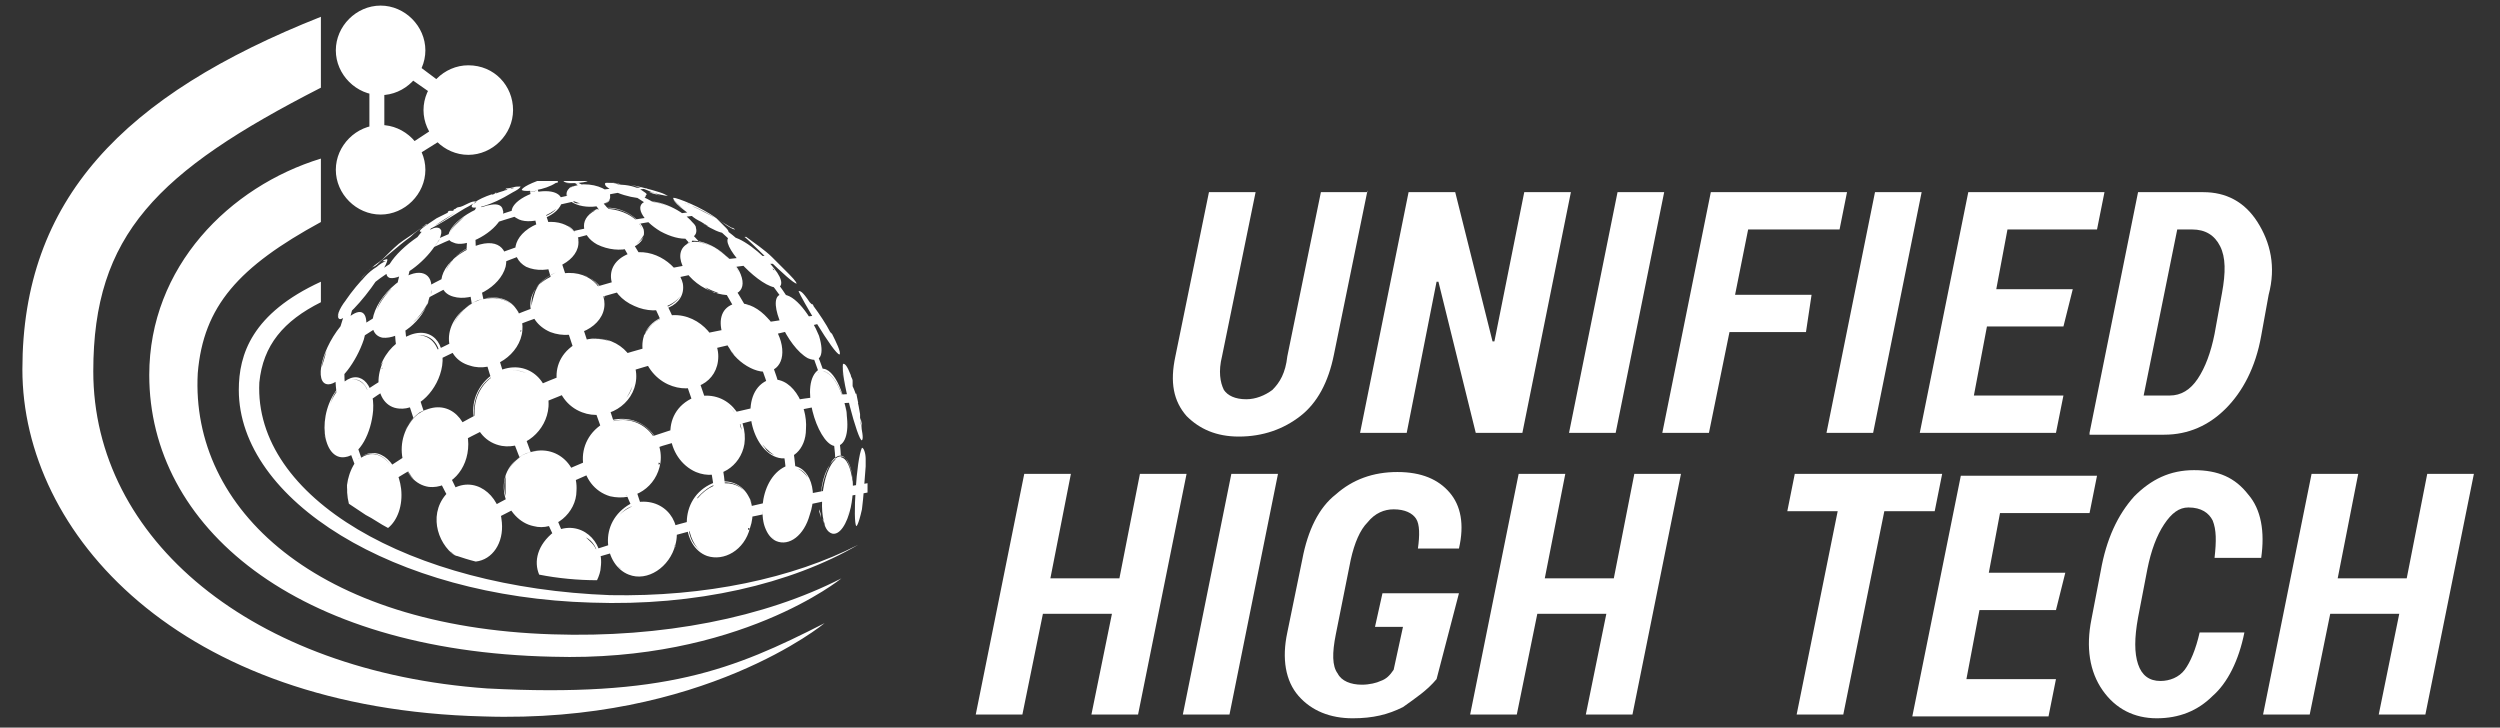
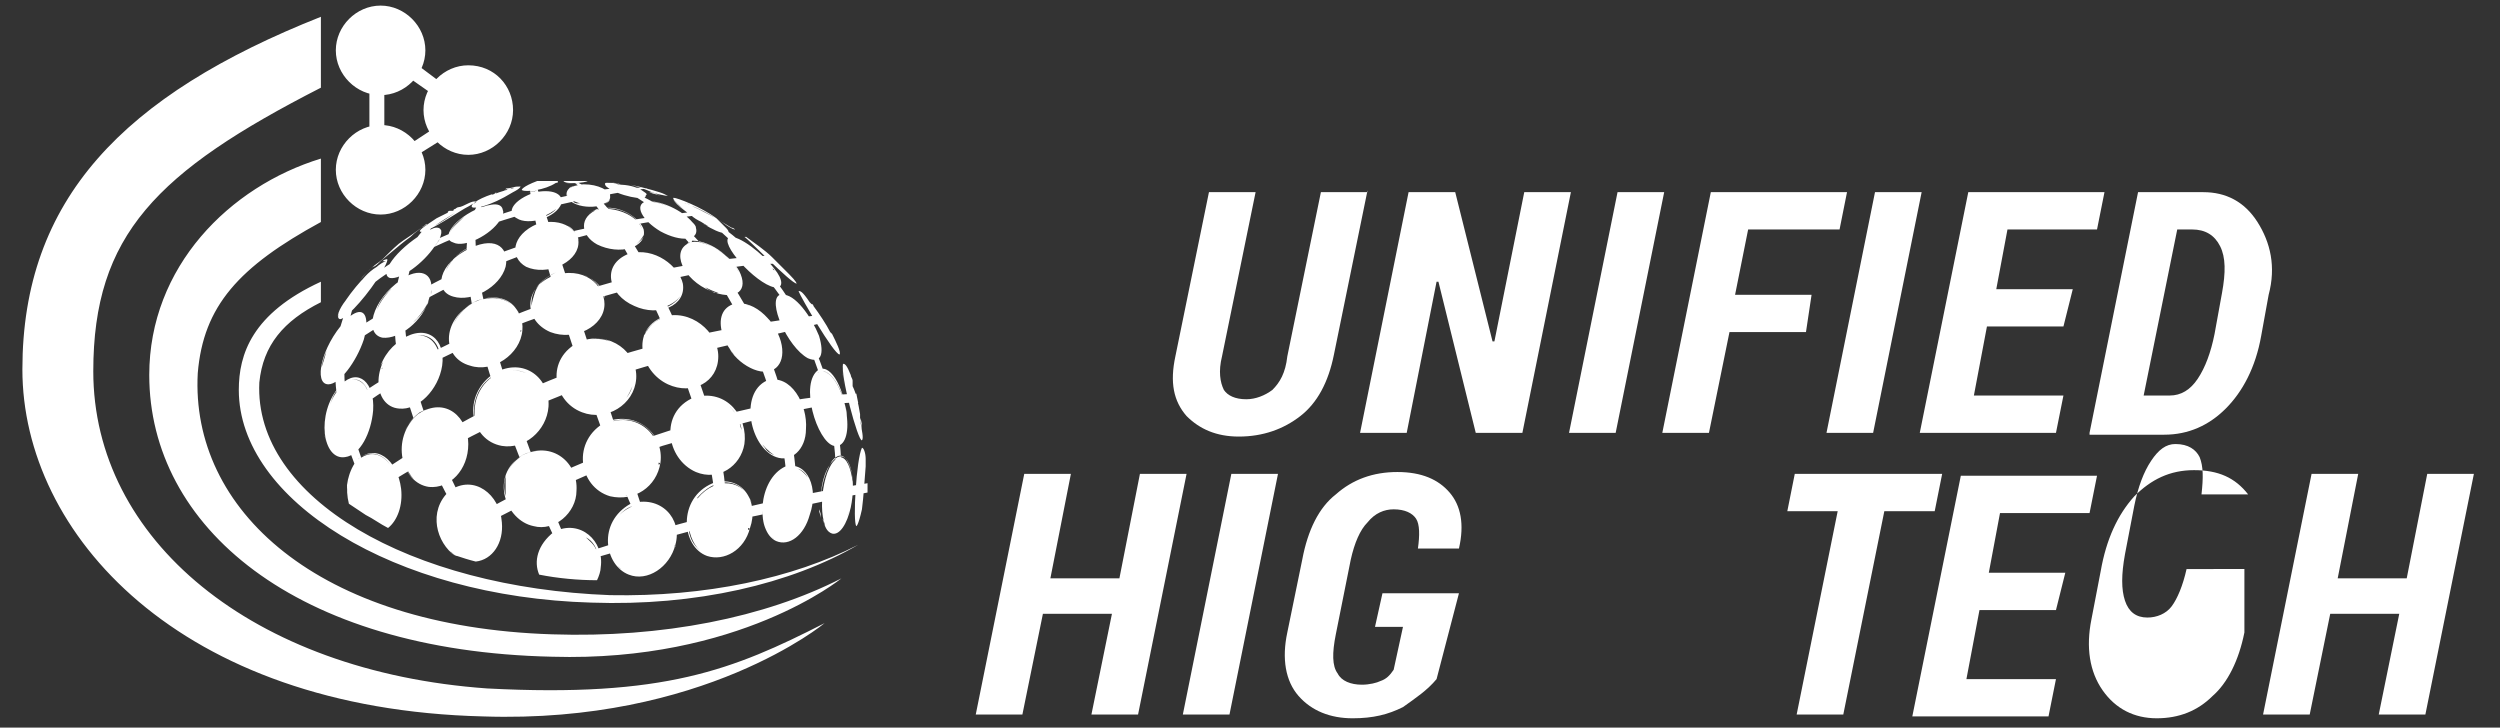
<svg xmlns="http://www.w3.org/2000/svg" version="1.1" id="Слой_1" x="0px" y="0px" viewBox="0 0 134 39" style="enable-background:new 0 0 134 39;" xml:space="preserve">
  <rect x="0" y="0" width="134" height="39" fill="#333333" stroke="none" />
  <style type="text/css">
	.st0{fill:#FFFFFF;}
</style>
  <g>
    <path class="st0" d="M32.5,9.8c0,0-0.1,0-0.2,0c-0.1,0-0.3,0-0.4,0c0,0-0.1,0-0.1,0c0,0,0,0,0,0c0,0,0,0,0,0c0,0,0,0,0.1,0   c0,0,0,0,0.1,0c0.1,0,0.2,0,0.3,0L32.5,9.8C32.4,9.8,32.4,9.8,32.5,9.8C32.4,9.8,32.4,9.8,32.5,9.8C32.4,9.8,32.4,9.8,32.5,9.8   C32.5,9.8,32.5,9.8,32.5,9.8z M35.8,10.5c0,0,0,0-0.2-0.1c-0.2-0.1-0.9-0.3-1.8-0.5c0,0,0,0,0,0c0,0,0,0,0,0c0,0,0,0,0,0l0,0   c0.3,0.1,0.4,0.1,0.9,0.3C35.1,10.4,35.7,10.5,35.8,10.5z M34.8,10.3c0.2,0.1,0.4,0.1,0.6,0.2C35.2,10.4,35,10.3,34.8,10.3z    M35.6,10.5C35.7,10.5,35.7,10.5,35.6,10.5c0.1,0,0.1,0,0.1,0C35.7,10.5,35.7,10.5,35.6,10.5z M35.4,24.8c0.2-1.5-1.2-2.8-2.9-2.2   c-1.9,1-1.5,3.5,0.2,4C34,26.9,35.2,26.1,35.4,24.8z M33.9,26.5c0.1,0,0.2-0.1,0.2-0.1c-0.2,0.1-0.5,0.2-0.7,0.2   C33.6,26.6,33.7,26.5,33.9,26.5z M31.4,24.3c-0.1,0.4,0,0.8,0.2,1.2C31.4,25.1,31.4,24.7,31.4,24.3z M35.3,24   c-0.5-1.7-2.6-2-3.6-0.6c0.2-0.3,0.6-0.6,1-0.8C34.1,22.2,35.1,23,35.3,24C35.3,24,35.3,24,35.3,24z M35.3,24.9c0,0,0-0.1,0-0.1   C35.4,24.8,35.4,24.9,35.3,24.9z M19.1,24.7c-0.5,0.7-0.6,1.5-0.4,2.3c0.3,0.2,0.6,0.4,0.9,0.6c0.4,0.2,0.8,0.5,1.2,0.7   c0.5-0.4,0.8-1.2,0.7-2.1C21.3,24.6,20.1,23.7,19.1,24.7z M21.4,26.3c0,0,0-0.1,0-0.1C21.4,26.2,21.4,26.2,21.4,26.3z M20.9,28.1   C20.9,28.1,20.9,28.1,20.9,28.1C20.9,28.1,20.9,28.1,20.9,28.1C20.9,28.2,20.9,28.1,20.9,28.1z M18.7,26.6c-0.1-0.7,0.1-1.4,0.5-2   c0.6-0.5,1.3-0.3,1.7,0.3c0,0,0,0,0,0c-0.8-1.1-2.1-0.5-2.3,1.1C18.6,26.2,18.6,26.4,18.7,26.6z M32.8,9.8c0.1,0,0.3,0,0.5,0.1   C33.1,9.9,32.9,9.8,32.8,9.8z M37.9,29.8c0.9,0.3,2-0.3,2.3-1.5c0.5-1.4-0.4-2.9-2-2.4C36.3,26.7,36.5,29.3,37.9,29.8z M40.3,27.3   C40.3,27.3,40.3,27.3,40.3,27.3C40.3,27.3,40.3,27.3,40.3,27.3C40.3,27.3,40.3,27.3,40.3,27.3z M40.1,28.4c0,0,0-0.1,0-0.1   C40.2,28.3,40.2,28.4,40.1,28.4z M36.9,27.9c0,0.6,0.2,1.2,0.6,1.6c-0.1-0.1-0.3-0.3-0.4-0.5C36.9,28.6,36.9,28.3,36.9,27.9z    M37.2,26.9c0.3-0.4,0.7-0.8,1.3-1c0.9-0.2,1.5,0.3,1.8,1.1c-0.4-1.3-1.9-1.5-2.9-0.3C37.3,26.7,37.3,26.8,37.2,26.9z M24.7,11.3   c0.3-0.2,0.6-0.3,0.8-0.5c0,0,0,0,0,0c0,0,0,0-0.1,0c0,0-0.1,0-0.3,0.1c-0.2,0.1-0.4,0.2-0.5,0.2c-0.1,0-0.2,0.1-0.2,0.1   c0,0-0.1,0-0.1,0.1c0,0,0,0-0.1,0c0,0,0,0,0,0l-0.1,0c0,0-0.1,0-0.1,0.1c-0.2,0.1-0.4,0.2-0.6,0.3c-0.6,0.4-0.9,0.6-0.9,0.7   C22.7,12.6,24.2,11.6,24.7,11.3z M22.5,12.4c0,0,0.1,0,0.1,0C22.6,12.4,22.5,12.4,22.5,12.4z M23.3,12.1c0.3-0.2,0.6-0.4,1.1-0.7   C24.1,11.6,23.7,11.9,23.3,12.1z M45,19c0.1-0.1-0.2-0.7-0.4-1.1c0,0-0.1-0.1-0.1-0.1c0,0,0,0,0,0c0,0,0,0,0,0l0,0   c-0.2-0.4-0.6-1-0.9-1.4c0,0,0-0.1-0.1-0.1c0,0,0,0,0,0l-0.1-0.1c-0.4-0.6-0.5-0.6-0.6-0.6c0,0,0,0,0,0C42.9,15.9,44.7,19,45,19z    M43.9,18c-0.4-1-1.3-2.3-2-2.2c0,0-0.1,0-0.1,0c-0.7,0.3,0.4,2.8,1.5,3.4C44,19.5,44.2,19,43.9,18z M46.1,22.5   C46.1,22.4,46.1,22.4,46.1,22.5C46.1,22.4,46.1,22.4,46.1,22.5C46.1,22.4,46.1,22.4,46.1,22.5C46.1,22.4,46.1,22.4,46.1,22.5   c0-0.1,0-0.2,0-0.2c0,0,0-0.1,0-0.1c0,0,0,0,0,0c0,0,0,0,0,0c0,0,0,0,0,0c-0.1-0.6-0.2-1.1-0.4-1.5c0,0,0-0.1,0-0.1   c0,0,0-0.1,0-0.1c0,0,0,0,0,0l0-0.1c0,0,0,0,0,0c0-0.1-0.1-0.2-0.1-0.3c-0.2-0.5-0.3-0.6-0.4-0.6c-0.2,0.5,0.8,4.2,1,4.1   C46.3,23.5,46.2,23.1,46.1,22.5z M45.2,19.5c0,0,0.1,0.1,0.1,0.1C45.3,19.5,45.2,19.5,45.2,19.5z M45.2,19.5   C45.2,19.5,45.2,19.5,45.2,19.5c-0.1,0.2,0,0.8,0.1,1.5C45.2,20.3,45.1,19.6,45.2,19.5z M46.2,23.5C46.2,23.5,46.2,23.4,46.2,23.5   C46.2,23.4,46.2,23.5,46.2,23.5C46.2,23.5,46.2,23.5,46.2,23.5z M46.1,22.4c0,0.2,0.1,0.4,0.1,0.6C46.2,22.8,46.2,22.6,46.1,22.4z    M37.6,11.9c-0.2-0.1-0.4-0.3-0.6-0.4C37.2,11.7,37.4,11.8,37.6,11.9z M37.3,25.3c1.2,0.5,2.4-0.3,2.6-1.5v0c0.2-1.4-0.9-3-2.7-2.5   C35.3,22.1,35.7,24.6,37.3,25.3z M38.4,25.3C38.4,25.3,38.4,25.3,38.4,25.3C38.4,25.3,38.4,25.3,38.4,25.3   C38.3,25.3,38.4,25.3,38.4,25.3z M37.4,21.3c1.5-0.3,2.4,1,2.4,2.2c0-0.2,0-0.4-0.1-0.6c-0.4-1.8-2.5-2.3-3.4-0.8   c-0.2,0.3-0.3,0.7-0.3,1.1C36,22.3,36.5,21.6,37.4,21.3z M42.7,15.2c0,0,0-0.1-0.4-0.5c0,0,0,0,0,0c0,0,0,0,0,0   c0,0-0.1-0.1-0.1-0.1c-0.2-0.2-0.4-0.4-0.6-0.6c-0.1-0.1-0.2-0.2-0.2-0.2c-0.4-0.4-1-0.8-1.4-1.1c0,0,0,0,0,0c0,0,0,0,0,0l0,0   c0,0,0,0-0.1,0c0,0,0,0,0,0C40,12.7,42.4,15.2,42.7,15.2z M39.9,12.6C39.9,12.6,39.9,12.6,39.9,12.6c0.1,0.1,1.5,1.6,2.3,2.2   C41.4,14.1,40,12.7,39.9,12.6z M46.2,24c-0.3,0.6-0.5,4-0.3,4.2c0,0,0.1,0,0.3-0.9c0.1-0.8,0.1-1.1,0.2-2.3l0-0.2c0,0,0,0,0-0.1   l0-0.1v0C46.4,24.3,46.3,24,46.2,24C46.2,24,46.2,24,46.2,24z M46,28.2C46,28.2,46,28.2,46,28.2C46,28.2,46,28.2,46,28.2   C46,28.2,46,28.2,46,28.2z M38.4,11.7c-0.8-0.6-2.1-1.1-2.3-1.1c-0.1,0.1,0.4,0.5,0.9,0.9c-0.5-0.4-0.9-0.7-0.9-0.8   c0,0.2,1.1,1,2,1.5c-0.1-0.1-0.3-0.1-0.4-0.2c0.5,0.3,0.9,0.5,1.2,0.5c0.2,0,0.2-0.1,0-0.3C38.7,12,38.6,11.9,38.4,11.7z    M36.1,10.7c0.2,0,0.6,0.2,1.1,0.4C36.7,10.8,36.3,10.7,36.1,10.7z M38.4,11.8C38.4,11.7,38.4,11.7,38.4,11.8   C38.4,11.7,38.4,11.8,38.4,11.8z M28.9,30.8C28.9,30.8,28.9,30.8,28.9,30.8c0-0.3-0.1-0.6,0-0.9C28.8,30.2,28.8,30.6,28.9,30.8   c1,0.2,2.1,0.3,3.1,0.3c0.1-0.2,0.2-0.5,0.2-0.7c0.2-1.4-1.1-2.6-2.5-1.9C28.8,29.2,28.6,30.1,28.9,30.8z M32.1,30.5   c0,0,0,0.1,0,0.1C32.1,30.5,32.1,30.5,32.1,30.5z M32.1,29.9c0-0.2-0.1-0.3-0.1-0.3c-0.1-0.4-0.4-0.6-0.6-0.8   C31.8,29,32,29.4,32.1,29.9z M30.9,28.5c-0.3-0.1-0.7-0.1-1,0.1C30.2,28.4,30.6,28.4,30.9,28.5z M29.8,28.6   c-0.3,0.1-0.6,0.4-0.8,0.7C29.2,29,29.5,28.8,29.8,28.6z M26.8,11.8c0.3-0.5,0.2-1-0.6-0.8c-0.1,0-0.3,0.1-0.4,0.1   c-1.5,0.6-2.2,1.7-1.5,1.9C24.9,13.3,26.3,12.6,26.8,11.8z M24.7,13.1c-0.1,0-0.2,0-0.3,0C24.4,13.1,24.6,13.1,24.7,13.1z    M24.1,12.5C24.1,12.6,24.1,12.6,24.1,12.5C24.1,12.6,24.1,12.6,24.1,12.5C24.1,12.5,24.1,12.5,24.1,12.5z M24.1,12.5   c0.1-0.3,0.4-0.6,0.8-0.9C24.6,11.9,24.2,12.2,24.1,12.5z M25.3,12.9C25.3,12.9,25.3,12.9,25.3,12.9C25.3,12.9,25.3,12.9,25.3,12.9   C25.3,12.9,25.3,12.9,25.3,12.9z M26.9,11.6c0.1-0.2,0.1-0.3,0-0.4c0,0,0-0.1-0.1-0.1C27,11.3,26.9,11.5,26.9,11.6z M22.9,12   c0,0-0.1,0.1-0.3,0.2C22.7,12.1,22.8,12.1,22.9,12z M22.6,12.2C22.6,12.2,22.6,12.2,22.6,12.2C22.6,12.2,22.7,12.2,22.6,12.2   c-0.4,0.3-0.7,0.5-1,0.7c-0.3,0.2-0.6,0.5-1.1,1l-0.5,0.4c0,0,0,0,0,0l0,0l0,0c0.7-0.5,1.3-1.1,2-1.6   C22.3,12.4,22.5,12.3,22.6,12.2z M20.1,14.2C20.1,14.2,20.1,14.2,20.1,14.2C20.1,14.2,20.1,14.2,20.1,14.2z M22.9,12   c-0.1,0-0.1,0.1-0.2,0.1C22.8,12.1,22.8,12.1,22.9,12z M38.7,11.9c0.4,0.3,0.6,0.4,0.7,0.4c0,0,0,0,0,0v0c0,0-0.1-0.1-0.2-0.1   c-0.5-0.3-0.8-0.5-1.2-0.7c-0.4-0.2-0.7-0.4-1.3-0.6l0,0c0,0,0,0,0,0l0,0l0.1,0c0,0,0,0,0,0c0,0,0,0,0,0l0,0c0,0,0,0,0.1,0   c0,0-0.1,0-0.1,0c0.1,0,0.2,0.1,0.2,0.1C37.5,11.2,37.9,11.4,38.7,11.9z M39.5,12.3C39.5,12.3,39.4,12.3,39.5,12.3   C39.4,12.3,39.4,12.2,39.5,12.3C39.4,12.2,39.4,12.3,39.5,12.3z M39.2,12.1c-0.1,0-0.2-0.1-0.4-0.2C39,12,39.1,12.1,39.2,12.1z    M34.4,10.2c-0.3-0.2-0.8-0.3-1.2-0.3c0,0,0.1,0,0.1,0c-0.3-0.1-0.5-0.1-0.7-0.1c0,0,0,0,0.1,0c-0.1,0-0.2,0-0.2,0   c-0.1,0-0.1,0.1,0,0.2c0.6,0.5,2.2,0.8,2.1,0.5C34.7,10.4,34.7,10.4,34.4,10.2z M32.5,9.8C32.5,9.8,32.5,9.8,32.5,9.8   C32.5,9.8,32.5,9.8,32.5,9.8C32.5,9.8,32.5,9.8,32.5,9.8z M38.5,19.1c0-1.3-1.5-2.6-3-2.1c-1.7,0.7-1.2,2.9,0.3,3.6   C37.1,21.2,38.5,20.5,38.5,19.1z M34.7,17.7c-0.1,0.1-0.1,0.2-0.2,0.3c0.2-0.4,0.5-0.8,1.1-1c1.2-0.2,2.2,0.5,2.6,1.4   C37.7,16.9,35.5,16.4,34.7,17.7z M38.4,18.8C38.4,18.8,38.4,18.7,38.4,18.8C38.4,18.8,38.4,18.8,38.4,18.8   C38.4,18.8,38.4,18.8,38.4,18.8z M38.4,19.3c-0.1,0.9-0.8,1.4-1.6,1.4c0.1,0,0.3,0,0.4,0C38.2,20.4,38.4,19.7,38.4,19.3z    M26.4,10.4c0.1,0,0.1,0,0.2-0.1C26.6,10.4,26.5,10.4,26.4,10.4z M26.9,23.9c1.2,0.2,2.4-0.8,2.5-2.1c0.1-1.5-1.3-2.7-2.9-1.8   C24.7,21.2,25.2,23.6,26.9,23.9z M29.4,21.9c0,0,0,0.1,0,0.1C29.4,21.9,29.4,21.9,29.4,21.9z M26.7,20c0.6-0.2,1.1-0.2,1.5,0   c-0.9-0.4-2.1,0-2.6,1.2c-0.2,0.5-0.2,1.1-0.1,1.5C25.2,21.7,25.6,20.5,26.7,20z M33.7,30.8c1,0.4,2.2-0.4,2.5-1.6   c0.4-1.4-0.8-2.7-2.4-2.2C32,28,32.4,30.3,33.7,30.8z M36.2,28.2C36.2,28.2,36.2,28.2,36.2,28.2C36.2,28.2,36.2,28.2,36.2,28.2   C36.2,28.2,36.2,28.2,36.2,28.2z M36.2,29.2c0,0,0,0.1,0,0.1C36.1,29.3,36.2,29.2,36.2,29.2z M34.6,27c-0.1,0-0.2,0-0.4,0   C34.4,27,34.5,27,34.6,27z M32.9,30c-0.2-0.4-0.3-1-0.2-1.5c-0.2,0.8,0,1.6,0.6,2C33.1,30.4,33,30.2,32.9,30z M34,27.1   c-0.3,0.1-0.6,0.3-0.8,0.5C33.4,27.4,33.6,27.2,34,27.1z M35.4,12.4c1.1,0.6,2.1,0.5,1.9-0.2c0-0.1-0.1-0.2-0.2-0.3v0   c-0.5-0.6-1.7-1.2-2.5-1.1C34,11,34.4,11.8,35.4,12.4z M37.1,11.9C37.1,11.9,37.1,11.9,37.1,11.9C37.1,11.9,37.1,11.9,37.1,11.9z    M36.8,12.7C36.8,12.7,36.8,12.7,36.8,12.7C36.8,12.7,36.8,12.7,36.8,12.7C36.8,12.7,36.8,12.7,36.8,12.7z M36.2,12.6   c-0.1,0-0.2-0.1-0.3-0.1C36,12.6,36.1,12.6,36.2,12.6z M35.9,11.1c-0.4-0.2-0.9-0.3-1.2-0.3C35.1,10.8,35.5,10.9,35.9,11.1z    M34.7,10.8c0,0-0.1,0-0.1,0C34.6,10.8,34.7,10.8,34.7,10.8z M41.5,15.4c0.5,0.1,0.5-0.4,0-1c-0.6-0.8-1.9-1.8-2.4-1.7   C38.5,13,40.5,15.2,41.5,15.4z M39.2,12.7c0.1,0,0.3,0,0.5,0.1C39.5,12.7,39.3,12.7,39.2,12.7z M41.8,15c0-0.1,0-0.1-0.1-0.2   C41.7,14.9,41.8,15,41.8,15z M41.6,15.4C41.6,15.4,41.6,15.4,41.6,15.4C41.6,15.4,41.6,15.4,41.6,15.4   C41.6,15.4,41.6,15.4,41.6,15.4z M41.5,14.5c0,0-0.1-0.1-0.1-0.1C41.5,14.4,41.5,14.5,41.5,14.5z M40.6,13.5   c0.3,0.2,0.5,0.5,0.7,0.7C41.1,14,40.9,13.7,40.6,13.5z M41.2,15.3c-0.4-0.1-0.8-0.5-1.2-0.9C40.4,14.8,40.8,15.2,41.2,15.3z    M28.6,28.2c1.1,0.3,2.3-0.7,2.3-1.9v0c0.1-1.5-1.3-2.7-2.9-1.9C26.2,25.5,27.1,27.9,28.6,28.2z M30.9,26.2c0,0,0,0.1,0,0.1   C30.9,26.3,30.9,26.3,30.9,26.2z M27.1,26.6c-0.1-0.4-0.1-0.7,0-1.1C27.1,25.8,27.1,26.2,27.1,26.6z M27.2,25.3   c0.2-0.4,0.5-0.8,1-1c1.3-0.5,2.4,0.4,2.6,1.5c0-0.1,0-0.2-0.1-0.3C30.2,23.8,28,23.7,27.2,25.3C27.3,25.3,27.3,25.3,27.2,25.3z    M31.2,22.1c1.3,0.5,2.8-0.4,2.9-1.8v0c0.1-1.4-1.4-2.6-3-2C29.2,19.2,29.6,21.5,31.2,22.1z M29.9,20.2c0,0.2,0.1,0.5,0.2,0.7   C29.9,20.7,29.9,20.4,29.9,20.2z M34,20.4c0,0,0-0.1,0-0.1C34,20.3,34,20.3,34,20.4z M33.9,20.7c-0.1,0.3-0.2,0.5-0.4,0.7   C33.7,21.2,33.8,20.9,33.9,20.7z M32.6,22c0.1-0.1,0.3-0.1,0.4-0.2c-0.2,0.1-0.5,0.2-0.8,0.3C32.4,22.1,32.5,22.1,32.6,22z    M32.7,18.3c-0.8-0.3-1.7-0.1-2.3,0.6c0.2-0.2,0.5-0.5,0.9-0.6C31.8,18.1,32.3,18.1,32.7,18.3z M38.1,15.6c1.2,0.5,2,0.1,1.6-0.9   C39.4,13.9,38,12.8,37,13C35.9,13.4,36.6,15,38.1,15.6z M36.5,13.8c0-0.1,0-0.2,0-0.3C36.5,13.6,36.5,13.7,36.5,13.8z M39.7,14.9   c0.1,0.3,0,0.5-0.1,0.7C39.8,15.3,39.8,15.1,39.7,14.9z M39.2,15.8C39.2,15.8,39.2,15.8,39.2,15.8C39.2,15.8,39.2,15.8,39.2,15.8   C39.2,15.8,39.2,15.8,39.2,15.8z M39.6,14.6c-0.5-1.1-2.2-2-2.8-1.5c0,0,0.1-0.1,0.1-0.1c0.1,0,0.2,0,0.2-0.1   C38.2,12.9,39.3,13.9,39.6,14.6z M38.3,15.7c-0.2-0.1-0.4-0.2-0.5-0.3c0.2,0.1,0.4,0.2,0.7,0.3C38.4,15.7,38.3,15.7,38.3,15.7z    M33.7,13.6c-1.5,0.6-1.1,2.2,0.3,2.8c1.3,0.6,2.8,0,2.6-1.2C36.4,14.3,35.1,13.2,33.7,13.6z M36.5,15.4c0,0,0-0.1,0-0.1   C36.5,15.3,36.5,15.3,36.5,15.4z M35.5,16.5c0.6-0.2,0.9-0.5,1-0.7c-0.2,0.4-0.7,0.7-1.2,0.8C35.3,16.6,35.4,16.6,35.5,16.5z    M34.5,16.5c-0.4-0.1-0.7-0.2-1-0.5c-0.4-0.3-0.6-0.7-0.7-1.1C32.9,15.7,33.6,16.4,34.5,16.5z M33.1,14.1c0.2-0.2,0.4-0.3,0.8-0.4   c1.3-0.2,2.4,0.7,2.6,1.5C36.1,13.8,34,13,33.1,14.1z M28.2,14.3c1.1,0.5,2.7-0.2,2.8-1.2c0.1-0.7-0.8-1.5-2.2-1.1   C27.4,12.6,27.3,13.8,28.2,14.3z M30.9,13.4c-0.1,0.2-0.2,0.4-0.4,0.5C30.7,13.8,30.8,13.6,30.9,13.4z M31,12.9c0-0.1,0-0.1,0-0.1   c-0.1-0.3-0.3-0.5-0.6-0.7C30.7,12.2,30.9,12.5,31,12.9z M29.7,14.3c0.1,0,0.2-0.1,0.2-0.1c-0.1,0.1-0.3,0.1-0.4,0.1   C29.6,14.3,29.7,14.3,29.7,14.3z M28,12.6c0.2-0.2,0.5-0.4,0.9-0.6C28.5,12.1,28.2,12.3,28,12.6z M27,10.2c0.1,0,0.1,0,0.2-0.1   C27.1,10.2,27,10.2,27,10.2z M24.3,15.9c1,0.3,2.5-0.5,2.8-1.6c0.2-0.9-0.4-1.7-1.9-1C23.5,14.1,23.2,15.6,24.3,15.9z M27,13.9   c0-0.1,0-0.1,0-0.2c0,0,0,0,0,0C27,13.7,27,13.8,27,13.9z M23.8,14.6C23.8,14.6,23.8,14.6,23.8,14.6C23.8,14.6,23.8,14.6,23.8,14.6   C23.9,14.5,23.8,14.6,23.8,14.6z M25.6,15.8C25.6,15.8,25.6,15.8,25.6,15.8C25.6,15.8,25.6,15.8,25.6,15.8   C25.5,15.8,25.6,15.8,25.6,15.8z M25.9,13.1c-0.2,0-0.4,0.1-0.6,0.1C25.5,13.2,25.7,13.1,25.9,13.1z M25.3,13.2   c-0.6,0.2-1.1,0.7-1.4,1.3C24.1,14,24.6,13.5,25.3,13.2z M24,15.7c0,0-0.1-0.1-0.1-0.1C23.9,15.7,24,15.7,24,15.7z M23.8,15.5   c0,0,0,0.1,0.1,0.1C23.9,15.6,23.8,15.6,23.8,15.5z M28,17.7c0.1-1.1-0.9-2.2-2.6-1.5c-1.8,1-1.7,3-0.2,3.4   C26.4,20,27.9,19,28,17.7z M24.2,18.1c0-0.1,0-0.1,0-0.2C24.2,18,24.2,18.1,24.2,18.1z M24.3,17.6c0,0.1,0,0.1,0,0.2   C24.3,17.8,24.3,17.7,24.3,17.6z M24.3,17.5c0,0,0,0.1,0,0.1C24.3,17.6,24.3,17.5,24.3,17.5C24.4,17.5,24.4,17.5,24.3,17.5z    M27.8,16.8c-0.6-1.4-2.8-1-3.5,0.6c0.2-0.5,0.6-1,1.3-1.3c1.2-0.4,2,0.1,2.3,0.9C27.9,17,27.9,16.9,27.8,16.8z M27.9,17.8   c0,0,0-0.1,0-0.1C28,17.7,27.9,17.8,27.9,17.8z M29.5,17.8c1.3,0.5,2.9-0.3,2.9-1.5c0-1-1.1-2.1-2.8-1.5   C28,15.5,28.1,17.2,29.5,17.8z M32.4,16.2c0,0,0,0.1,0,0.1C32.4,16.3,32.4,16.3,32.4,16.2z M32.4,16c0-0.1,0-0.2,0-0.2   c-0.2-0.6-0.7-0.9-1.2-1.1C31.8,14.9,32.3,15.4,32.4,16z M31.1,17.8C31.1,17.7,31.1,17.7,31.1,17.8C31.1,17.7,31.1,17.8,31.1,17.8   C31,17.8,31.1,17.8,31.1,17.8z M30.7,14.6c-0.2,0-0.5,0-0.7,0.1C30.2,14.6,30.5,14.6,30.7,14.6z M28.7,15.6   c-0.1,0.3-0.2,0.6-0.2,0.8c-0.1-0.7,0.4-1.4,1.3-1.8C29.4,14.8,28.9,15.1,28.7,15.6z M26.4,10.4C26.4,10.4,26.4,10.4,26.4,10.4   C26.4,10.4,26.4,10.4,26.4,10.4C26.4,10.4,26.4,10.4,26.4,10.4z M27.4,10.1c0.1,0,0.3-0.1,0.3-0.1c-0.1,0-0.3,0.1-0.6,0.1   C27.2,10.2,27.3,10.2,27.4,10.1z M32,13.1c1.2,0.6,2.7,0.2,2.5-0.8c-0.2-0.6-1.3-1.4-2.4-1.1C31,11.6,31.1,12.6,32,13.1z    M34.5,12.6c0,0.2-0.2,0.3-0.4,0.5C34.3,12.9,34.4,12.8,34.5,12.6z M33.6,13.3c0.1,0,0.1,0,0.2-0.1c-0.1,0-0.2,0.1-0.3,0.1   C33.6,13.3,33.6,13.3,33.6,13.3z M32.2,11.2c1.1-0.2,2.1,0.5,2.2,1.1c-0.2-0.9-2.1-1.5-2.9-0.8c0.1-0.1,0.3-0.2,0.5-0.3   C32.1,11.2,32.2,11.2,32.2,11.2z M27.9,10c0,0,0,0-0.2,0c0,0,0,0,0.1,0c-0.1,0-0.2,0-0.3,0.1c-0.5,0.1-1,0.3-1.3,0.4   c0.1,0,0.1,0,0.2-0.1c-0.9,0.3-1.2,0.6-1.1,0.7c0.1,0.1,0.9,0,2.2-0.8C27.9,10.1,27.9,10,27.9,10z M25.3,11   C25.3,11,25.3,11,25.3,11C25.3,11,25.3,11,25.3,11C25.3,11,25.3,11,25.3,11z M25.4,11.1c0,0,0.1,0,0.2,0   C25.5,11.1,25.4,11.1,25.4,11.1z M25.4,10.9c0,0,0.1-0.1,0.2-0.1C25.5,10.8,25.5,10.9,25.4,10.9z M25.9,11c0,0,0.1,0,0.1,0   c0.2-0.1,0.7-0.2,1.4-0.7C26.8,10.7,26.3,10.9,25.9,11z M41.6,24.5c0.8,0.3,1.6-0.4,1.6-1.5c0.1-1.3-0.8-3-2.1-2.6   C39.6,21.1,40.2,24,41.6,24.5z M43.2,22.6C43.2,22.6,43.2,22.6,43.2,22.6C43.2,22.5,43.2,22.5,43.2,22.6   C43.2,22.5,43.2,22.5,43.2,22.6z M43.2,23.4c-0.1,0.3-0.2,0.6-0.4,0.8C43,24,43.1,23.7,43.2,23.4z M42.2,24.5c0,0,0.1,0,0.1,0   C42.3,24.5,42.2,24.5,42.2,24.5C42.2,24.5,42.2,24.5,42.2,24.5z M41.5,24.4c-0.2-0.1-0.4-0.2-0.5-0.4c-0.1-0.1-0.2-0.3-0.3-0.4   C40.9,23.9,41.2,24.2,41.5,24.4z M40.4,21.4c0.2-0.5,0.5-0.8,0.9-1c0.9-0.1,1.6,0.7,1.8,1.7c-0.3-1.5-1.6-2.3-2.5-1.3   C40.6,20.9,40.5,21.1,40.4,21.4z M19.1,15.4c0.1-0.1,0.2-0.2,0.3-0.4c-0.9,1-1.5,2-1.2,2.1c0.2,0.1,1.2-0.9,2-2.1   c0.4-0.6,0.7-1.2,0.5-1.1c0,0-0.1,0-0.2,0.1c0.1,0,0.1,0,0.2,0c-0.1,0-0.4,0.2-0.5,0.3C19.7,14.6,19.4,15,19.1,15.4z M20.6,14   C20.6,14,20.6,14,20.6,14C20.6,14,20.6,14,20.6,14C20.6,14,20.6,14,20.6,14z M20,15.3c-0.2,0.3-0.5,0.6-0.7,0.9   C19.5,15.9,19.8,15.6,20,15.3z M18.7,16.7C18.7,16.7,18.7,16.7,18.7,16.7C18.7,16.7,18.7,16.8,18.7,16.7   C18.7,16.8,18.7,16.8,18.7,16.7z M18.2,17.1C18.2,17.1,18.1,17.1,18.2,17.1C18.1,17.1,18.2,17.1,18.2,17.1z M18.1,17   C18.1,17,18.1,17,18.1,17C18.1,17,18.1,17,18.1,17C18.1,17,18.1,17,18.1,17z M18.1,17c0-0.2,0.3-0.7,0.7-1.2   C18.4,16.2,18.1,16.7,18.1,17z M29.9,9.7C29.9,9.7,29.9,9.7,29.9,9.7C29.9,9.7,29.9,9.7,29.9,9.7C29.9,9.7,29.9,9.7,29.9,9.7   c-0.1,0-0.1,0-0.1,0c-0.1,0-0.3,0-0.3,0c-0.1,0-0.2,0-0.3,0c0,0-0.1,0-0.1,0c0,0,0,0-0.1,0c0,0,0,0,0,0c0,0,0,0,0,0l0,0   c0,0,0,0,0,0c0,0,0,0-0.1,0c0,0,0,0,0,0c0,0,0,0,0,0c0,0,0,0,0,0c0,0,0,0,0,0c0,0,0,0,0,0c0,0,0,0-0.1,0c0,0,0,0,0,0c0,0,0,0,0,0   c0,0,0,0,0,0c0,0,0,0,0,0c0,0,0,0,0,0c0,0,0,0,0,0c0,0,0,0,0,0c0,0,0,0,0,0c0,0,0,0,0,0c0,0,0,0,0,0C28,10,27.9,10.2,28,10.2   c0.2,0.1,1.2,0,1.8-0.4C29.9,9.8,29.9,9.8,29.9,9.7z M28,10.1C28,10.1,28,10.1,28,10.1C28,10.1,28,10.1,28,10.1   C28,10.1,28,10.1,28,10.1z M28.2,10.3c0.1,0,0.3,0,0.6-0.1c0,0,0,0,0,0C28.6,10.3,28.4,10.3,28.2,10.3z M30.1,10.9   c0.1-0.4-0.3-0.8-1.4-0.6c-1.2,0.4-1.6,1.1-1,1.4C28.3,12.1,29.8,11.7,30.1,10.9z M28.5,11.8c0.1,0,0.3,0,0.4-0.1   c0.5-0.2,0.8-0.4,0.9-0.5C29.6,11.5,29,11.7,28.5,11.8z M30,10.7c0-0.2-0.3-0.4-0.5-0.4C29.9,10.4,30,10.6,30,10.7   C30,10.7,30,10.7,30,10.7z M44,27.3c-0.1-0.9,0.2-2,0.6-2.6c0.5-0.6,0.9-0.2,1.1,0.9c0,0.1,0,0.1,0,0.2c-0.1-0.7-0.3-1.3-0.7-1.3   c-0.9,0.3-1.2,3-0.7,3.8c0,0.1,0.1,0.1,0.1,0.1c-0.1-0.1-0.3-0.4-0.3-0.6c0.1,0.4,0.2,0.7,0.5,0.8c0.4,0.1,0.8-0.5,1-1.4   c0.3-1.4,0-3-0.7-2.7C44.2,24.9,43.9,26.2,44,27.3z M44.7,28.5C44.7,28.5,44.7,28.5,44.7,28.5C44.7,28.5,44.7,28.5,44.7,28.5   C44.7,28.5,44.7,28.5,44.7,28.5z M45.1,28.3c0.2-0.2,0.3-0.6,0.4-0.9C45.4,27.8,45.2,28.1,45.1,28.3z M20.4,14   c-0.2,0.1-0.7,0.5-1.1,1c0.2-0.2,0.4-0.5,0.7-0.7C20.1,14.3,20.3,14.1,20.4,14z M31,9.9c-0.7,0.1-0.8,0.6-0.4,0.9   c0.7,0.5,2.2,0.3,2.1-0.3c0,0,0,0,0-0.1v0C32.5,10.1,31.8,9.8,31,9.9z M32.1,11c0.4-0.1,0.5-0.2,0.6-0.3c-0.1,0.2-0.4,0.3-0.7,0.3   C32,11,32,11,32.1,11z M30.4,10.4c0,0.2,0.3,0.4,0.7,0.5c-0.1,0-0.1,0-0.2,0C30.6,10.8,30.4,10.6,30.4,10.4z M30.5,10.1   c0.1-0.1,0.1-0.1,0.2-0.1c0.1-0.1,0.3-0.1,0.4-0.1c0.3,0,0.6,0,0.9,0.1C31.5,9.8,30.8,9.9,30.5,10.1z M32.1,10   c0.2,0.1,0.4,0.2,0.5,0.3C32.5,10.2,32.3,10.1,32.1,10z M17.6,20.6c0.6,0,1.5-1.2,1.9-2.4c0.3-1.1,0.1-1.7-0.5-1.4   c-0.2,0.1-0.3,0.2-0.5,0.4C17.2,18.6,16.8,20.6,17.6,20.6z M19.6,17.4c0-0.2,0-0.3-0.1-0.4C19.5,17.1,19.6,17.2,19.6,17.4z    M19.4,18.2c0,0,0,0.1,0,0.1C19.4,18.3,19.4,18.3,19.4,18.2z M19.2,16.8c-0.2,0-0.4,0.1-0.6,0.3C18.9,16.9,19.1,16.8,19.2,16.8z    M17.5,18.8c-0.1,0.4-0.2,0.7-0.3,1c0,0.1,0,0.1,0,0.2C17.2,19.7,17.3,19.3,17.5,18.8z M18.2,20.7c-1.3,1.5-0.9,4,0.3,3.8   c0.8-0.1,1.4-1.3,1.5-2.5c0.1-1.5-0.8-2.3-1.7-1.4C18.2,20.6,18.2,20.7,18.2,20.7z M19.9,22.2c0,0,0-0.1,0-0.1   C19.9,22.1,19.9,22.1,19.9,22.2z M19,24.2C19.1,24.2,19.1,24.1,19,24.2C19.1,24.1,19,24.2,19,24.2C19,24.2,19,24.2,19,24.2z    M19.8,21.2c-0.1-0.3-0.2-0.5-0.3-0.6c-0.4-0.4-0.8-0.3-1.2,0.1C19,20,19.6,20.4,19.8,21.2z M17.4,23c0,0.3,0,0.5,0.1,0.7   C17.4,23.5,17.4,23.2,17.4,23z M18.3,20.7c-0.2,0.2-0.5,0.6-0.6,1C17.8,21.3,18,20.9,18.3,20.7z M31.5,9.7   C31.5,9.7,31.5,9.7,31.5,9.7C31.4,9.7,31.4,9.7,31.5,9.7c0,0-0.1,0-0.6,0c-0.2,0-0.4,0-0.6,0c0,0,0,0,0,0c0,0,0,0,0,0l0,0   c-0.1,0-0.1,0-0.1,0C30.3,9.9,31.4,9.8,31.5,9.7z M30.3,9.8c0.1,0,0.4,0.1,0.7,0c0,0,0,0,0,0C30.8,9.9,30.5,9.8,30.3,9.8z    M23.3,13.2c0.4-0.5,0.5-1,0.1-1c-0.2,0-0.5,0.2-0.7,0.3c-1.5,0.9-2.4,2.2-1.8,2.4C21.5,15,22.7,14.1,23.3,13.2z M20.8,14.5   C20.8,14.5,20.8,14.5,20.8,14.5C20.8,14.5,20.8,14.4,20.8,14.5C20.8,14.4,20.8,14.4,20.8,14.5z M20.8,14.4c0.1-0.2,0.2-0.4,0.4-0.6   C21,14,20.9,14.2,20.8,14.4z M21.8,14.6C21.8,14.6,21.8,14.6,21.8,14.6C21.8,14.6,21.8,14.6,21.8,14.6   C21.8,14.6,21.8,14.6,21.8,14.6z M23.7,12.4C23.6,12.4,23.6,12.4,23.7,12.4c-0.2-0.3-1.1,0.1-1.8,0.8c0.3-0.3,0.6-0.5,1-0.7   C23.4,12.2,23.6,12.3,23.7,12.4z M23.3,13.2c0.1-0.2,0.2-0.3,0.3-0.4C23.5,12.9,23.4,13.1,23.3,13.2z M31.8,9.7   C31.8,9.7,31.8,9.7,31.8,9.7C31.8,9.7,31.8,9.7,31.8,9.7L31.8,9.7z M23,26.1c1.1,0.1,2.1-0.9,2.1-2.3c0-1.4-1.2-2.6-2.7-1.6   C20.9,23.5,21.5,25.9,23,26.1z M25,24c0,0,0-0.1,0-0.1C25,23.9,25,23.9,25,24z M22.8,26c-0.2-0.1-0.5-0.2-0.7-0.4   c-0.3-0.3-0.4-0.6-0.5-1C21.8,25.3,22.2,25.9,22.8,26z M21.7,23.1c0.2-0.4,0.4-0.7,0.8-1c1.3-0.7,2.3,0.3,2.4,1.4   c0-0.3-0.2-0.6-0.2-0.7C24.1,21.4,22.4,21.6,21.7,23.1z M21.4,21.9c1,0.1,2.1-1,2.3-2.3c0.2-1.4-0.8-2.3-2.2-1.4   C19.8,19.5,20,21.8,21.4,21.9z M20.5,19.7C20.5,19.8,20.4,19.8,20.5,19.7C20.5,19.8,20.5,19.7,20.5,19.7   C20.5,19.7,20.5,19.7,20.5,19.7z M23.6,19.6c0,0,0,0.1,0,0.1C23.6,19.7,23.6,19.7,23.6,19.6z M21.6,18.2c1.2-0.6,2,0,2,1.1   c0-0.3-0.1-0.5-0.2-0.7c-0.6-1.2-2.4-0.6-3,1C20.7,19.1,21.1,18.6,21.6,18.2z M24.4,29.8C24.4,29.8,24.5,29.8,24.4,29.8   c-0.5-0.4-1-1.2-1-2c0,0.7,0.3,1.4,0.8,1.8c0.1,0.1,0.2,0.2,0.3,0.2c0.3,0.1,0.6,0.2,1,0.3c0.9-0.1,1.5-1,1.4-2.1v0   c-0.1-1.5-1.5-2.6-2.8-1.7C22.9,27.4,23.4,29.1,24.4,29.8z M26.8,28.2c0,0,0-0.1,0-0.1C26.8,28.1,26.8,28.1,26.8,28.2z M26,29.9   c0.5-0.4,0.7-0.8,0.8-1.3c-0.1,0.6-0.5,1.1-1,1.3C25.9,29.9,25.9,29.9,26,29.9z M24.2,26.3c0.4-0.2,0.7-0.2,1-0.2   c-0.7-0.1-1.5,0.3-1.7,1.2C23.6,26.9,23.9,26.6,24.2,26.3z M44.7,23.9c0.5,0.1,0.8-0.5,0.7-1.5c-0.1-1.4-0.8-2.9-1.5-2.6   C42.8,20.5,43.8,23.7,44.7,23.9z M44.6,23.8c0,0-0.1-0.1-0.1-0.1c-0.3-0.2-0.5-0.7-0.7-1.2C43.9,23.1,44.2,23.7,44.6,23.8z    M43.7,20.1c0.1-0.1,0.2-0.2,0.3-0.2c0.6-0.1,1.3,1.2,1.4,2.4C45.2,20.7,44.3,19.4,43.7,20.1C43.7,20,43.7,20,43.7,20.1z M41.6,29   c0.7,0.3,1.5-0.3,1.8-1.4c0.5-1.4-0.1-2.9-1.3-2.6C40.6,25.7,40.5,28.5,41.6,29z M43.4,27.6c0,0,0,0.1,0,0.1   C43.4,27.7,43.4,27.7,43.4,27.6z M41.1,28.4c-0.2-0.4-0.3-0.9-0.2-1.3c-0.1,0.8,0.1,1.5,0.6,1.8C41.3,28.8,41.2,28.6,41.1,28.4z    M41.5,25.6C41.5,25.6,41.5,25.6,41.5,25.6c0.2-0.2,0.4-0.4,0.8-0.5c0.4-0.1,0.8,0.1,1,0.5C42.8,24.9,42.1,24.8,41.5,25.6z M23,16   c0.4-1.1-0.2-1.7-1.2-1.2c-0.1,0-0.2,0.1-0.3,0.2c-1.6,1.1-2,2.9-1,3.1C21.4,18.2,22.7,17.2,23,16z M20.1,17.6c0,0,0-0.1,0-0.1   C20.1,17.5,20.1,17.5,20.1,17.6z M20.2,17.7C20.1,17.6,20.1,17.6,20.2,17.7C20.1,17.6,20.1,17.6,20.2,17.7z M20.1,16.9   C20.1,16.9,20.1,16.9,20.1,16.9C20.1,16.9,20.1,16.9,20.1,16.9C20.1,16.9,20.1,16.9,20.1,16.9z M23,16.2c0,0,0-0.1,0-0.1   C23,16.1,23,16.1,23,16.2z M21.6,17.7c0.8-0.5,1.2-1.2,1.4-1.6c-0.3,0.8-1.1,1.5-1.8,1.8C21.3,17.9,21.4,17.8,21.6,17.7z M23,15   c-0.5-0.8-2.2,0.2-2.8,1.6c0.2-0.6,0.7-1.2,1.5-1.6c1.1-0.6,1.5,0,1.4,0.8C23.1,15.4,23.1,15.2,23,15z M44,27.8   c0-0.2-0.1-0.3-0.1-0.5C44,27.5,44,27.6,44,27.8z M40.4,19.8c1,0.4,1.7-0.2,1.5-1.3c-0.2-1.1-1.4-2.5-2.6-2.2   C37.9,16.8,38.9,19.2,40.4,19.8z M38.9,16.6C38.9,16.6,38.9,16.6,38.9,16.6c0.1-0.1,0.3-0.3,0.6-0.3c0.2,0,0.5,0,0.7,0.1   C39.7,16.2,39.2,16.2,38.9,16.6z M41.8,18.3c-0.1-0.7-0.6-1.3-1.1-1.6C41.3,17.1,41.7,17.8,41.8,18.3z M40.4,19.8   c-0.2-0.1-0.3-0.2-0.5-0.3c-0.3-0.2-0.6-0.5-0.8-0.8C39.4,19.2,39.9,19.6,40.4,19.8z M17.2,16.2c-2,1-3.1,2.3-3.3,4.3   c-0.3,6.2,8.1,11,18.8,11.4C37.8,32,42.5,31,46,29.2c-3.6,2.1-8.7,3.3-14.3,3.1C21.1,32,12.8,26.8,12.8,20.9c0-1.9,0.7-4.1,4.4-5.8    M17.2,11.9c-4.4,2.4-6.3,4.5-6.6,8.1c-0.4,7.3,6.4,13.6,19,14c5.9,0.2,11.4-0.9,15.5-3c0,0-5.5,4.5-15.5,4.2   C15.8,34.9,8,28.2,8,20.1c0-5.8,4.3-10.1,9.2-11.6 M16.7,9.4 M29,30.8c3.6-1.2,10.4-3,10.7-3s4.6-1,6.8-1.4l0-0.5   c-6.1,1-11.9,2.5-17.6,4.6L29,30.8z M24.2,29.1c2.4-1.4,6.9-3.7,11.3-5.2c0.7-0.2,8.2-2.5,10.5-2.3l-0.1-0.5   c-7.1,0.3-16.5,3.9-21.9,7.5C24.1,28.8,24.1,29,24.2,29.1z M19.7,26.6c10.7-6.8,16.9-7.4,24.4-9.3c-0.4-0.2-0.1-0.1-0.3-0.4   C34,18.1,27.3,20.5,19.4,26C19.6,26.4,19.6,26.4,19.7,26.6z M18.7,22.3c7.8-6.2,22.3-8.6,23-8.1c0,0-0.2-0.1-0.5-0.5   c-11.5,0.6-22.5,7.4-22.6,8.1C18.7,21.7,18.3,22.7,18.7,22.3z M18,19c7.2-4.9,12.6-6.7,19.7-7.5c-0.1-0.1-0.1-0.1-0.1-0.2   c-9,1-12.5,2.4-19.7,7.1C17.9,18.5,17.9,18.5,18,19z M19.4,15.7c4.9-4.4,15.3-5.6,15.3-5.6c-4.4-0.5-14.1,3.4-15,5.1   C19.4,15.5,19.4,15.5,19.4,15.7z M18.9,15.8 M17.2,4.7C8.4,9.2,5,12.6,5,19.9c0,9,8.5,16.1,21.1,17c9.5,0.5,13.2-1,18.1-3.5   c0,0-6.5,5.4-18.3,5C9.6,38,1.2,28.6,1.2,19.8c0-9.1,5.4-14.7,16-18.9 M19.4,25.8c0,0,0.2,0,0.4-0.2c0,0,0,0,0,0   c-1.3-2.9-1.9-6.3-0.7-9.7c0,0,0,0,0,0l-0.4,0.4c0,0,0,0,0,0C16.7,20.4,19.4,25.8,19.4,25.8C19.4,25.8,19.4,25.8,19.4,25.8z    M24.7,26.7c-2.5-5-4.7-11.4-1.2-14.9c0,0-0.2,0.1-0.7,0.4c-4.4,4.7,1.3,14.6,1.3,14.6S24.4,26.9,24.7,26.7z M30.3,28.9   c-1.1-2.6-6.3-15.2-4.4-18c0,0,0,0-0.3,0.1C23,15,29.8,29,29.8,29S29.9,29.1,30.3,28.9z M34.5,27.5l-5.7-17.4c0,0,0-0.2-0.4-0.1   c0.1,3.2,5.4,17.5,5.6,17.4L34.5,27.5z M30.7,9.7c3.1,2.5,7.4,12.8,7.6,17c0.6-0.1,0.6-0.1,0.6-0.1c-0.2-5.3-5.1-15.5-7.9-16.8   C30.7,9.7,30.7,9.7,30.7,9.7z M33.8,10.4c3.9,2.1,7.9,8.6,8.4,15.6c0.5-0.1,0.5-0.1,0.5-0.1C42.1,16.2,36,11,34.3,10.5   C33.8,10.4,33.8,10.4,33.8,10.4z M38.4,12.2c1.6,1.5,6,4.9,6.4,12.8c0.5,0.2,0.3,0.1,0.3,0.1c-0.1-5.2-2.9-10.5-6.5-13   C38.4,12.2,38.4,12.2,38.4,12.2z M20.4,0.3c-1.3,0-2.4,1.1-2.4,2.4s1.1,2.4,2.4,2.4c1.3,0,2.4-1.1,2.4-2.4S21.7,0.3,20.4,0.3z    M25.1,3.5c-1.3,0-2.4,1.1-2.4,2.4s1.1,2.4,2.4,2.4s2.4-1.1,2.4-2.4S26.5,3.5,25.1,3.5z M20.4,6.7c-1.3,0-2.4,1.1-2.4,2.4   c0,1.3,1.1,2.4,2.4,2.4c1.3,0,2.4-1.1,2.4-2.4C22.8,7.8,21.7,6.7,20.4,6.7z M22,3.2l-0.6,0.6l3,2.1l0.4-0.6L22,3.2z M21.4,8.1   l0.5,0.5l3.2-2L24.6,6L21.4,8.1z M19.8,4.5l0,2.9h0.8V4.5" />
    <g>
      <path class="st0" d="M73.3,10.2l-1.8,8.8c-0.3,1.5-0.9,2.6-1.8,3.3c-0.9,0.7-2,1.1-3.3,1.1c-1.2,0-2.1-0.4-2.8-1.1    c-0.7-0.8-0.9-1.8-0.6-3.2l1.8-8.8h2.5l-1.8,8.8c-0.2,0.8-0.1,1.4,0.1,1.8c0.2,0.3,0.6,0.5,1.2,0.5c0.5,0,1-0.2,1.4-0.5    c0.4-0.4,0.7-0.9,0.8-1.8l1.8-8.8H73.3z" />
      <path class="st0" d="M81.6,23.2h-2.5l-2-8.1h-0.1l-1.6,8.1h-2.5l2.6-12.9h2.5l2,8h0.1l1.6-8h2.5L81.6,23.2z" />
      <path class="st0" d="M86.6,23.2h-2.5l2.6-12.9h2.5L86.6,23.2z" />
      <path class="st0" d="M96.8,17.8h-4.1l-1.1,5.4h-2.5l2.6-12.9H99l-0.4,2h-4.9l-0.7,3.5h4.1L96.8,17.8z" />
      <path class="st0" d="M100.4,23.2h-2.5l2.6-12.9h2.5L100.4,23.2z" />
      <path class="st0" d="M110.6,17.5h-4.1l-0.7,3.7h4.8l-0.4,2h-7.3l2.6-12.9h7.3l-0.4,2h-4.8l-0.6,3.2h4.1L110.6,17.5z" />
      <path class="st0" d="M112,23.2l2.6-12.9h3.5c1.2,0,2.2,0.5,2.9,1.6c0.7,1.1,1,2.4,0.6,3.9l-0.4,2.2c-0.3,1.7-1,3-1.9,3.9    c-0.9,0.9-2,1.4-3.3,1.4H112z M116.7,12.3l-1.8,8.9h1.4c0.6,0,1.1-0.3,1.5-0.9c0.4-0.6,0.7-1.4,0.9-2.4l0.4-2.2    c0.2-1.1,0.2-1.9-0.1-2.5c-0.3-0.6-0.8-0.9-1.5-0.9H116.7z" />
      <path class="st0" d="M61,38.3h-2.5l1.1-5.4h-3.7l-1.1,5.4h-2.5l2.6-12.9h2.5L56.3,31H60l1.1-5.6h2.5L61,38.3z" />
      <path class="st0" d="M65.9,38.3h-2.5L66,25.4h2.5L65.9,38.3z" />
      <path class="st0" d="M77,36.4c-0.5,0.6-1.1,1-1.8,1.5c-0.8,0.4-1.6,0.6-2.7,0.6c-1.2,0-2.2-0.4-2.9-1.2c-0.7-0.8-0.9-2-0.6-3.4    l0.8-3.9c0.3-1.6,0.9-2.8,1.8-3.5c0.9-0.8,2-1.2,3.3-1.2c1.3,0,2.2,0.4,2.8,1.1c0.6,0.7,0.8,1.7,0.5,3l0,0H76    c0.1-0.7,0.1-1.3-0.1-1.6c-0.2-0.3-0.6-0.5-1.2-0.5c-0.5,0-1,0.2-1.4,0.7c-0.4,0.4-0.7,1.1-0.9,2l-0.8,4c-0.2,1-0.2,1.7,0.1,2.1    c0.2,0.4,0.7,0.6,1.3,0.6c0.4,0,0.8-0.1,1-0.2c0.3-0.1,0.5-0.3,0.7-0.6l0.5-2.3h-1.5l0.4-1.8h4.1L77,36.4z" />
-       <path class="st0" d="M87.5,38.3H85l1.1-5.4h-3.7l-1.1,5.4h-2.5l2.6-12.9h2.5L82.8,31h3.7l1.1-5.6h2.5L87.5,38.3z" />
      <path class="st0" d="M103.7,27.4h-2.7l-2.2,10.9h-2.5l2.2-10.9h-2.7l0.4-2h7.9L103.7,27.4z" />
      <path class="st0" d="M110.2,32.7h-4.1l-0.7,3.7h4.8l-0.4,2h-7.3l2.6-12.9h7.3l-0.4,2h-4.8l-0.6,3.2h4.1L110.2,32.7z" />
-       <path class="st0" d="M120.3,33.9L120.3,33.9c-0.3,1.5-0.9,2.7-1.7,3.4c-0.8,0.8-1.8,1.2-3,1.2c-1.2,0-2.2-0.5-2.9-1.5    c-0.7-1-0.9-2.3-0.6-3.8l0.5-2.6c0.3-1.7,0.9-3,1.8-4c0.9-0.9,1.9-1.4,3.2-1.4c1.3,0,2.2,0.4,2.9,1.3c0.7,0.8,0.9,2,0.7,3.4h-2.5    c0.1-0.9,0.1-1.5-0.1-2c-0.2-0.4-0.6-0.7-1.3-0.7c-0.5,0-0.9,0.3-1.3,0.9c-0.4,0.6-0.7,1.4-0.9,2.4l-0.5,2.6    c-0.2,1.1-0.2,1.9,0,2.5c0.2,0.6,0.6,0.9,1.2,0.9c0.5,0,1-0.2,1.3-0.6c0.3-0.4,0.6-1.1,0.8-2H120.3z" />
+       <path class="st0" d="M120.3,33.9L120.3,33.9c-0.3,1.5-0.9,2.7-1.7,3.4c-0.8,0.8-1.8,1.2-3,1.2c-1.2,0-2.2-0.5-2.9-1.5    c-0.7-1-0.9-2.3-0.6-3.8l0.5-2.6c0.3-1.7,0.9-3,1.8-4c0.9-0.9,1.9-1.4,3.2-1.4c1.3,0,2.2,0.4,2.9,1.3h-2.5    c0.1-0.9,0.1-1.5-0.1-2c-0.2-0.4-0.6-0.7-1.3-0.7c-0.5,0-0.9,0.3-1.3,0.9c-0.4,0.6-0.7,1.4-0.9,2.4l-0.5,2.6    c-0.2,1.1-0.2,1.9,0,2.5c0.2,0.6,0.6,0.9,1.2,0.9c0.5,0,1-0.2,1.3-0.6c0.3-0.4,0.6-1.1,0.8-2H120.3z" />
      <path class="st0" d="M130,38.3h-2.5l1.1-5.4h-3.7l-1.1,5.4h-2.5l2.6-12.9h2.5l-1.1,5.6h3.7l1.1-5.6h2.5L130,38.3z" />
    </g>
  </g>
</svg>